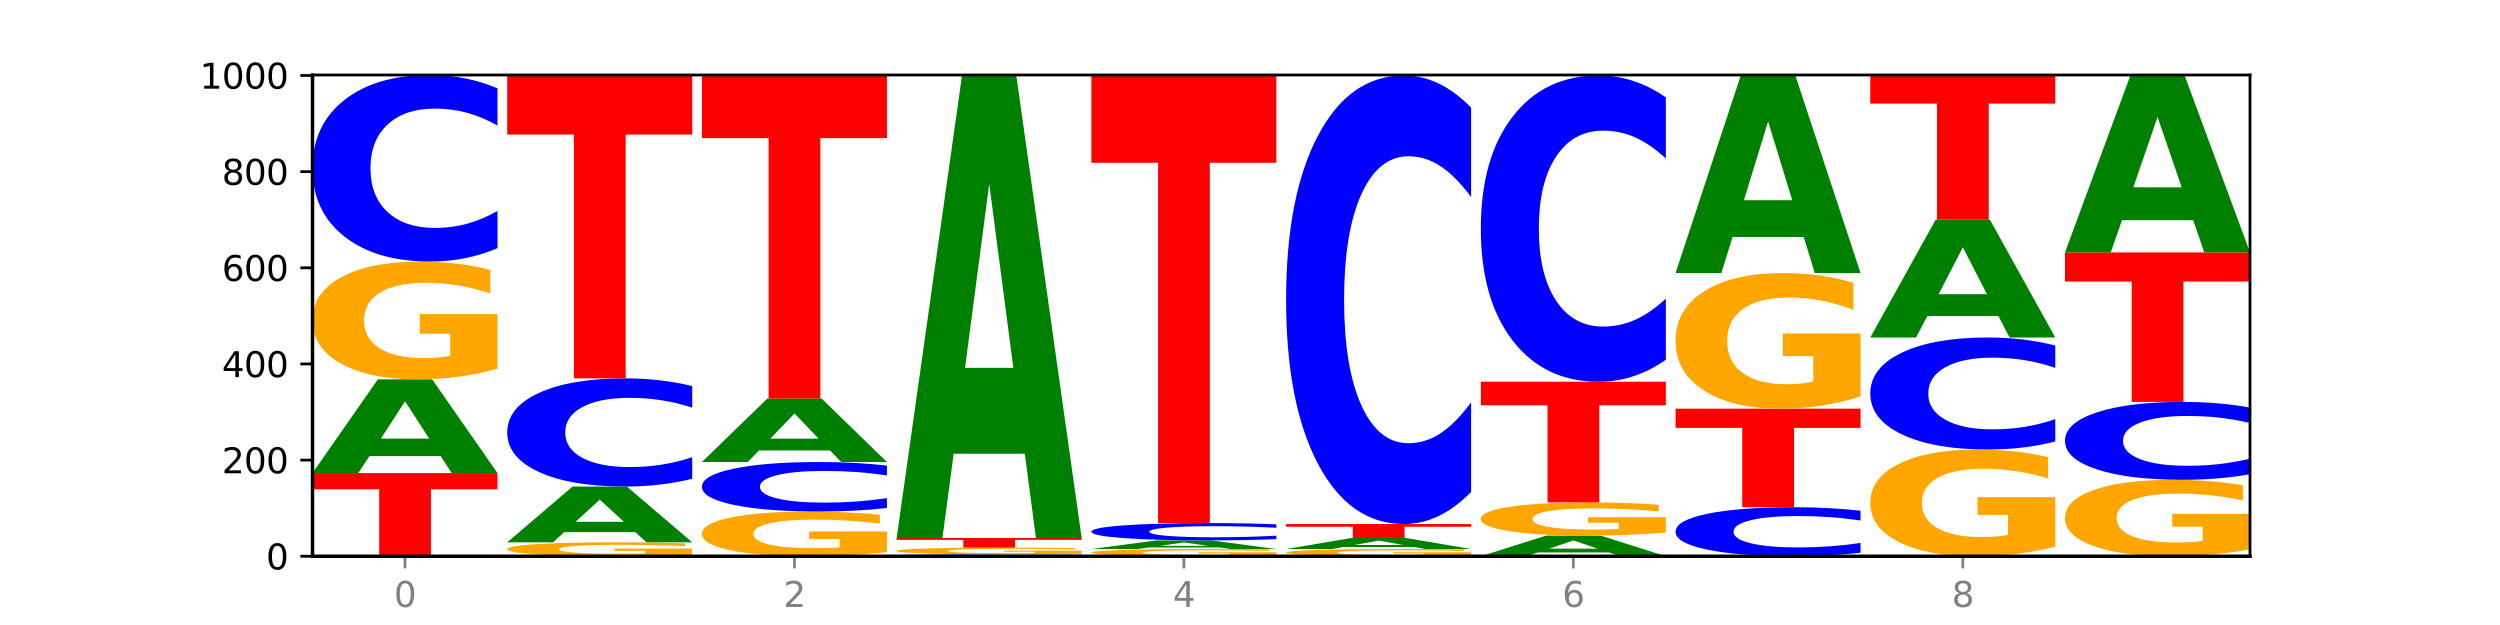
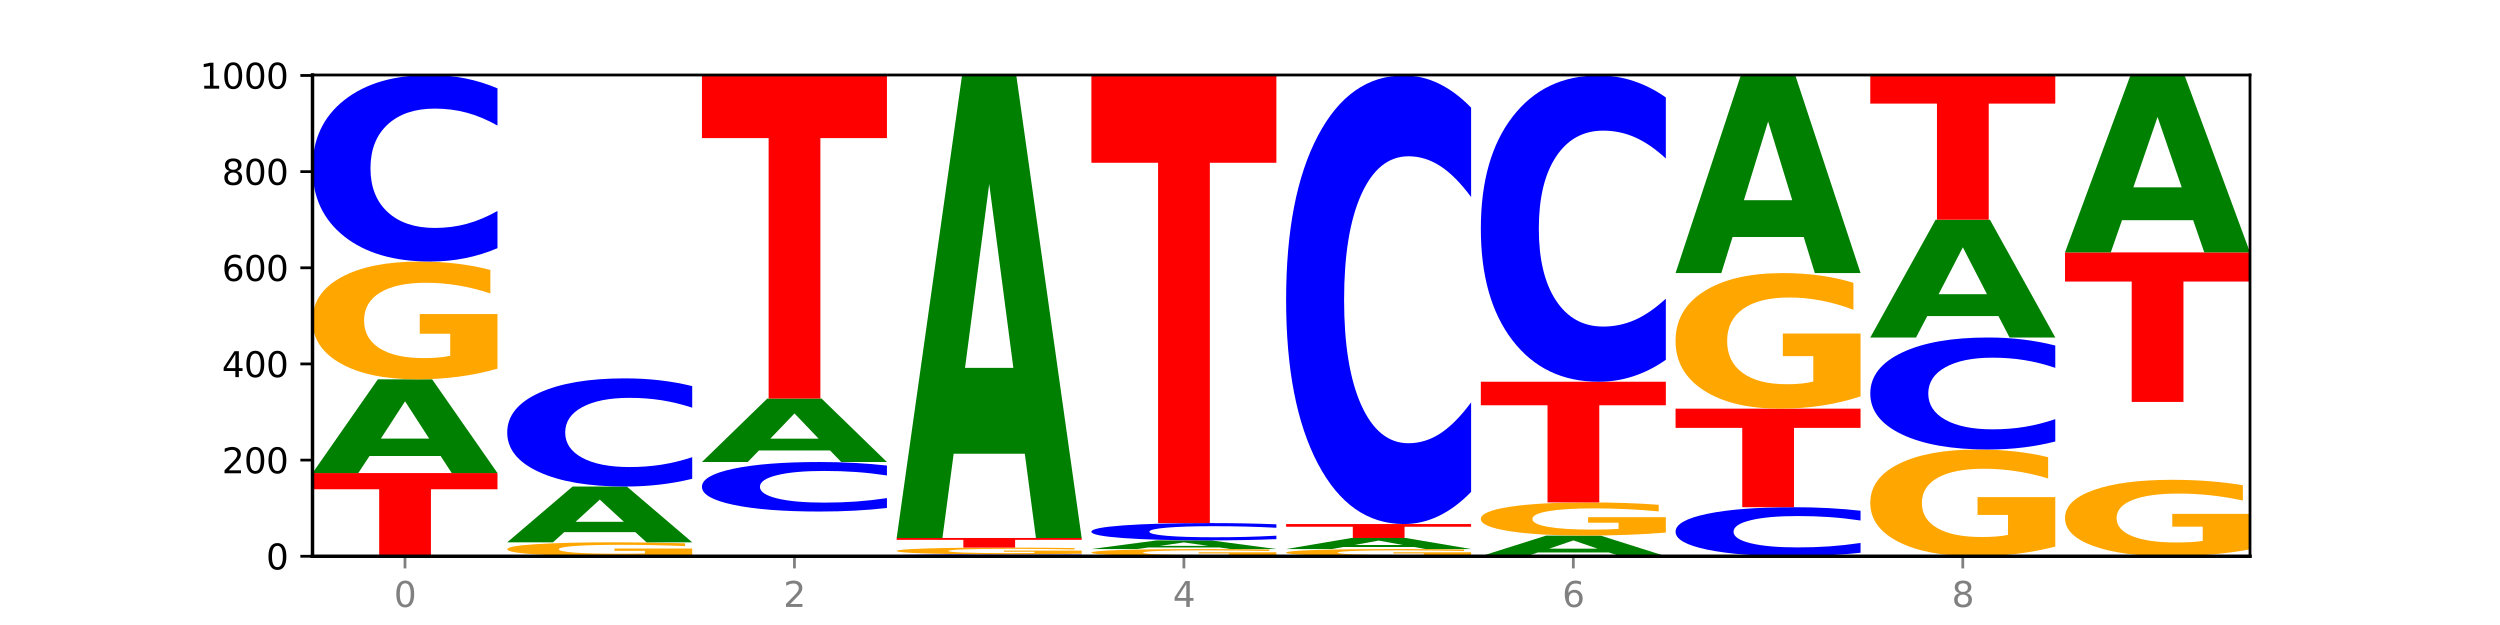
<svg xmlns="http://www.w3.org/2000/svg" xmlns:xlink="http://www.w3.org/1999/xlink" width="720pt" height="180pt" viewBox="0 0 720 180" version="1.1">
  <defs>
    <style type="text/css">*{stroke-linejoin: round; stroke-linecap: butt}</style>
  </defs>
  <g id="figure_1">
    <g id="patch_1">
      <path d="M 0 180  L 720 180  L 720 0  L 0 0  z " style="fill: #ffffff" />
    </g>
    <g id="axes_1">
      <g id="patch_2">
        <path d="M 90 160.2  L 648 160.2  L 648 21.6  L 90 21.6  z " style="fill: #ffffff" />
      </g>
      <g id="line2d_1">
        <path d="M 90 160.2  L 648 160.2  " clip-path="url(#p392c7d86a4)" style="fill: none; stroke: #000000; stroke-width: 0.5; stroke-linecap: square" />
      </g>
      <g id="patch_3">
        <path d="M 90 136.246  L 143.276 136.246  L 143.276 140.918  L 124.109 140.918  L 124.109 160.2  L 109.204 160.2  L 109.204 140.918  L 90 140.918  L 90 136.246  z " clip-path="url(#p392c7d86a4)" style="fill: #ff0000" />
      </g>
      <g id="patch_4">
        <path d="M 126.905 131.328  L 106.415 131.328  L 103.18 136.246  L 90 136.246  L 108.823 109.246  L 124.454 109.246  L 143.276 136.246  L 130.107 136.246  L 126.905 131.328  z M 109.683 126.316  L 123.604 126.316  L 116.655 115.577  L 109.683 126.316  z " clip-path="url(#p392c7d86a4)" style="fill: #008000" />
      </g>
      <g id="patch_5">
        <path d="M 143.276 106.177  Q 137.903 107.712 132.124 108.482  Q 126.345 109.246 120.184 109.246  Q 106.262 109.246 98.131 104.677  Q 90 100.108 90 92.295  Q 90 84.391 98.274 79.857  Q 106.561 75.323 120.972 75.323  Q 126.525 75.323 131.611 75.94  Q 136.709 76.549 141.223 77.755  L 141.223 84.517  Q 136.566 82.968 131.957 82.204  Q 127.348 81.434 122.716 81.434  Q 114.143 81.434 109.498 84.251  Q 104.853 87.061 104.853 92.295  Q 104.853 97.481 109.331 100.312  Q 113.808 103.136 122.047 103.136  Q 124.292 103.136 126.214 102.974  Q 128.136 102.806 129.665 102.456  L 129.665 96.107  L 120.889 96.107  L 120.889 90.452  L 143.276 90.452  L 143.276 106.177  z " clip-path="url(#p392c7d86a4)" style="fill: #ffa600" />
      </g>
      <g id="patch_6">
        <path d="M 143.276 71.472  Q 138.82 73.381 134.001 74.346  Q 129.182 75.323 123.934 75.323  Q 108.282 75.323 99.141 68.087  Q 90 60.852 90 48.478  Q 90 36.06 99.141 28.836  Q 108.282 21.6 123.934 21.6  Q 129.182 21.6 134.001 22.577  Q 138.82 23.542 143.276 25.451  L 143.276 36.16  Q 138.78 33.63 134.417 32.453  Q 130.055 31.277 125.236 31.277  Q 116.591 31.277 111.638 35.86  Q 106.698 40.432 106.698 48.478  Q 106.698 56.491 111.638 61.074  Q 116.591 65.646 125.236 65.646  Q 130.055 65.646 134.417 64.47  Q 138.78 63.282 143.276 60.752  L 143.276 71.472  z " clip-path="url(#p392c7d86a4)" style="fill: #0000ff" />
      </g>
      <g id="patch_7">
        <path d="M 199.357 159.837  Q 193.984 160.018 188.205 160.11  Q 182.426 160.2 176.265 160.2  Q 162.343 160.2 154.212 159.659  Q 146.08 159.118 146.08 158.194  Q 146.08 157.258 154.355 156.721  Q 162.641 156.185 177.053 156.185  Q 182.605 156.185 187.691 156.258  Q 192.79 156.33 197.303 156.472  L 197.303 157.273  Q 192.646 157.09 188.038 156.999  Q 183.429 156.908 178.796 156.908  Q 170.223 156.908 165.578 157.241  Q 160.934 157.574 160.934 158.194  Q 160.934 158.807 165.411 159.142  Q 169.889 159.477 178.127 159.477  Q 180.372 159.477 182.294 159.458  Q 184.217 159.438 185.745 159.396  L 185.745 158.645  L 176.969 158.645  L 176.969 157.975  L 199.357 157.975  L 199.357 159.837  z " clip-path="url(#p392c7d86a4)" style="fill: #ffa600" />
      </g>
      <g id="patch_8">
        <path d="M 182.985 153.259  L 162.496 153.259  L 159.261 156.185  L 146.08 156.185  L 164.903 140.123  L 180.534 140.123  L 199.357 156.185  L 186.187 156.185  L 182.985 153.259  z M 165.764 150.278  L 179.684 150.278  L 172.735 143.889  L 165.764 150.278  z " clip-path="url(#p392c7d86a4)" style="fill: #008000" />
      </g>
      <g id="patch_9">
        <path d="M 199.357 137.89  Q 194.9 138.997 190.081 139.557  Q 185.263 140.123 180.014 140.123  Q 164.363 140.123 155.222 135.927  Q 146.08 131.731 146.08 124.556  Q 146.08 117.355 155.222 113.165  Q 164.363 108.969 180.014 108.969  Q 185.263 108.969 190.081 109.536  Q 194.9 110.095 199.357 111.202  L 199.357 117.412  Q 194.86 115.945 190.498 115.263  Q 186.135 114.581 181.316 114.581  Q 172.672 114.581 167.718 117.239  Q 162.779 119.89 162.779 124.556  Q 162.779 129.202 167.718 131.86  Q 172.672 134.511 181.316 134.511  Q 186.135 134.511 190.498 133.829  Q 194.86 133.141 199.357 131.673  L 199.357 137.89  z " clip-path="url(#p392c7d86a4)" style="fill: #0000ff" />
      </g>
      <g id="patch_10">
-         <path d="M 146.08 21.738  L 199.357 21.738  L 199.357 38.751  L 180.19 38.751  L 180.19 108.969  L 165.285 108.969  L 165.285 38.751  L 146.08 38.751  L 146.08 21.738  z " clip-path="url(#p392c7d86a4)" style="fill: #ff0000" />
-       </g>
+         </g>
      <g id="patch_11">
-         <path d="M 255.437 159.035  Q 250.064 159.617 244.285 159.91  Q 238.506 160.2 232.345 160.2  Q 218.423 160.2 210.292 158.466  Q 202.161 156.731 202.161 153.766  Q 202.161 150.765 210.435 149.044  Q 218.722 147.323 233.133 147.323  Q 238.685 147.323 243.772 147.557  Q 248.87 147.789 253.384 148.246  L 253.384 150.813  Q 248.727 150.225 244.118 149.935  Q 239.509 149.643 234.876 149.643  Q 226.304 149.643 221.659 150.712  Q 217.014 151.779 217.014 153.766  Q 217.014 155.734 221.492 156.809  Q 225.969 157.881 234.208 157.881  Q 236.453 157.881 238.375 157.819  Q 240.297 157.755 241.826 157.622  L 241.826 155.213  L 233.05 155.213  L 233.05 153.066  L 255.437 153.066  L 255.437 159.035  z " clip-path="url(#p392c7d86a4)" style="fill: #ffa600" />
-       </g>
+         </g>
      <g id="patch_12">
        <path d="M 255.437 146.301  Q 250.981 146.808 246.162 147.064  Q 241.343 147.323 236.094 147.323  Q 220.443 147.323 211.302 145.402  Q 202.161 143.482 202.161 140.197  Q 202.161 136.9 211.302 134.982  Q 220.443 133.062 236.094 133.062  Q 241.343 133.062 246.162 133.321  Q 250.981 133.577 255.437 134.084  L 255.437 136.927  Q 250.94 136.255 246.578 135.943  Q 242.215 135.63 237.397 135.63  Q 228.752 135.63 223.799 136.847  Q 218.859 138.061 218.859 140.197  Q 218.859 142.324 223.799 143.54  Q 228.752 144.754 237.397 144.754  Q 242.215 144.754 246.578 144.442  Q 250.94 144.127 255.437 143.455  L 255.437 146.301  z " clip-path="url(#p392c7d86a4)" style="fill: #0000ff" />
      </g>
      <g id="patch_13">
        <path d="M 239.065 129.732  L 218.576 129.732  L 215.341 133.062  L 202.161 133.062  L 220.983 114.785  L 236.615 114.785  L 255.437 133.062  L 242.268 133.062  L 239.065 129.732  z M 221.844 126.34  L 235.765 126.34  L 228.815 119.07  L 221.844 126.34  z " clip-path="url(#p392c7d86a4)" style="fill: #008000" />
      </g>
      <g id="patch_14">
        <path d="M 202.161 21.6  L 255.437 21.6  L 255.437 39.774  L 236.27 39.774  L 236.27 114.785  L 221.365 114.785  L 221.365 39.774  L 202.161 39.774  L 202.161 21.6  z " clip-path="url(#p392c7d86a4)" style="fill: #ff0000" />
      </g>
      <g id="patch_15">
-         <path d="M 311.518 160.16  Q 307.061 160.18 302.242 160.19  Q 297.423 160.2 292.175 160.2  Q 276.524 160.2 267.382 160.125  Q 258.241 160.051 258.241 159.923  Q 258.241 159.795 267.382 159.721  Q 276.524 159.646 292.175 159.646  Q 297.423 159.646 302.242 159.656  Q 307.061 159.666 311.518 159.686  L 311.518 159.796  Q 307.021 159.77 302.658 159.758  Q 298.296 159.746 293.477 159.746  Q 284.832 159.746 279.879 159.793  Q 274.94 159.84 274.94 159.923  Q 274.94 160.006 279.879 160.053  Q 284.832 160.1 293.477 160.1  Q 298.296 160.1 302.658 160.088  Q 307.021 160.076 311.518 160.05  L 311.518 160.16  z " clip-path="url(#p392c7d86a4)" style="fill: #0000ff" />
+         <path d="M 311.518 160.16  Q 307.061 160.18 302.242 160.19  Q 297.423 160.2 292.175 160.2  Q 258.241 160.051 258.241 159.923  Q 258.241 159.795 267.382 159.721  Q 276.524 159.646 292.175 159.646  Q 297.423 159.646 302.242 159.656  Q 307.061 159.666 311.518 159.686  L 311.518 159.796  Q 307.021 159.77 302.658 159.758  Q 298.296 159.746 293.477 159.746  Q 284.832 159.746 279.879 159.793  Q 274.94 159.84 274.94 159.923  Q 274.94 160.006 279.879 160.053  Q 284.832 160.1 293.477 160.1  Q 298.296 160.1 302.658 160.088  Q 307.021 160.076 311.518 160.05  L 311.518 160.16  z " clip-path="url(#p392c7d86a4)" style="fill: #0000ff" />
      </g>
      <g id="patch_16">
        <path d="M 311.518 159.471  Q 306.145 159.558 300.366 159.603  Q 294.587 159.646 288.426 159.646  Q 274.504 159.646 266.372 159.385  Q 258.241 159.124 258.241 158.678  Q 258.241 158.226 266.516 157.967  Q 274.802 157.708 289.214 157.708  Q 294.766 157.708 299.852 157.743  Q 304.951 157.778 309.464 157.847  L 309.464 158.233  Q 304.807 158.145 300.198 158.101  Q 295.59 158.057 290.957 158.057  Q 282.384 158.057 277.739 158.218  Q 273.095 158.378 273.095 158.678  Q 273.095 158.974 277.572 159.136  Q 282.05 159.297 290.288 159.297  Q 292.533 159.297 294.455 159.288  Q 296.378 159.278 297.906 159.258  L 297.906 158.895  L 289.13 158.895  L 289.13 158.572  L 311.518 158.572  L 311.518 159.471  z " clip-path="url(#p392c7d86a4)" style="fill: #ffa600" />
      </g>
      <g id="patch_17">
        <path d="M 258.241 154.938  L 311.518 154.938  L 311.518 155.479  L 292.35 155.479  L 292.35 157.708  L 277.445 157.708  L 277.445 155.479  L 258.241 155.479  L 258.241 154.938  z " clip-path="url(#p392c7d86a4)" style="fill: #ff0000" />
      </g>
      <g id="patch_18">
        <path d="M 295.146 130.674  L 274.657 130.674  L 271.421 154.938  L 258.241 154.938  L 277.064 21.738  L 292.695 21.738  L 311.518 154.938  L 298.348 154.938  L 295.146 130.674  z M 277.924 105.952  L 291.845 105.952  L 284.896 52.969  L 277.924 105.952  z " clip-path="url(#p392c7d86a4)" style="fill: #008000" />
      </g>
      <g id="patch_19">
        <path d="M 367.598 160.012  Q 362.225 160.106 356.446 160.153  Q 350.667 160.2 344.506 160.2  Q 330.584 160.2 322.453 159.92  Q 314.322 159.641 314.322 159.162  Q 314.322 158.678 322.596 158.401  Q 330.882 158.123 345.294 158.123  Q 350.846 158.123 355.933 158.161  Q 361.031 158.198 365.544 158.272  L 365.544 158.686  Q 360.888 158.591 356.279 158.544  Q 351.67 158.497 347.037 158.497  Q 338.464 158.497 333.82 158.67  Q 329.175 158.842 329.175 159.162  Q 329.175 159.48 333.653 159.653  Q 338.13 159.826 346.369 159.826  Q 348.613 159.826 350.536 159.816  Q 352.458 159.806 353.986 159.784  L 353.986 159.396  L 345.21 159.396  L 345.21 159.049  L 367.598 159.049  L 367.598 160.012  z " clip-path="url(#p392c7d86a4)" style="fill: #ffa600" />
      </g>
      <g id="patch_20">
        <path d="M 351.226 157.669  L 330.737 157.669  L 327.502 158.123  L 314.322 158.123  L 333.144 155.631  L 348.775 155.631  L 367.598 158.123  L 354.429 158.123  L 351.226 157.669  z M 334.005 157.206  L 347.926 157.206  L 340.976 156.215  L 334.005 157.206  z " clip-path="url(#p392c7d86a4)" style="fill: #008000" />
      </g>
      <g id="patch_21">
        <path d="M 367.598 155.273  Q 363.142 155.451 358.323 155.54  Q 353.504 155.631 348.255 155.631  Q 332.604 155.631 323.463 154.959  Q 314.322 154.288 314.322 153.14  Q 314.322 151.988 323.463 151.317  Q 332.604 150.646 348.255 150.646  Q 353.504 150.646 358.323 150.737  Q 363.142 150.826 367.598 151.003  L 367.598 151.997  Q 363.101 151.762 358.739 151.653  Q 354.376 151.544 349.557 151.544  Q 340.913 151.544 335.96 151.969  Q 331.02 152.393 331.02 153.14  Q 331.02 153.883 335.96 154.309  Q 340.913 154.733 349.557 154.733  Q 354.376 154.733 358.739 154.624  Q 363.101 154.514 367.598 154.279  L 367.598 155.273  z " clip-path="url(#p392c7d86a4)" style="fill: #0000ff" />
      </g>
      <g id="patch_22">
        <path d="M 314.322 21.738  L 367.598 21.738  L 367.598 46.879  L 348.431 46.879  L 348.431 150.646  L 333.526 150.646  L 333.526 46.879  L 314.322 46.879  L 314.322 21.738  z " clip-path="url(#p392c7d86a4)" style="fill: #ff0000" />
      </g>
      <g id="patch_23">
        <path d="M 423.678 160.012  Q 418.305 160.106 412.526 160.153  Q 406.747 160.2 400.586 160.2  Q 386.664 160.2 378.533 159.92  Q 370.402 159.641 370.402 159.162  Q 370.402 158.678 378.676 158.401  Q 386.963 158.123 401.374 158.123  Q 406.927 158.123 412.013 158.161  Q 417.111 158.198 421.625 158.272  L 421.625 158.686  Q 416.968 158.591 412.359 158.544  Q 407.75 158.497 403.118 158.497  Q 394.545 158.497 389.9 158.67  Q 385.255 158.842 385.255 159.162  Q 385.255 159.48 389.733 159.653  Q 394.21 159.826 402.449 159.826  Q 404.694 159.826 406.616 159.816  Q 408.538 159.806 410.067 159.784  L 410.067 159.396  L 401.291 159.396  L 401.291 159.049  L 423.678 159.049  L 423.678 160.012  z " clip-path="url(#p392c7d86a4)" style="fill: #ffa600" />
      </g>
      <g id="patch_24">
        <path d="M 407.307 157.543  L 386.817 157.543  L 383.582 158.123  L 370.402 158.123  L 389.225 154.938  L 404.856 154.938  L 423.678 158.123  L 410.509 158.123  L 407.307 157.543  z M 390.085 156.952  L 404.006 156.952  L 397.057 155.685  L 390.085 156.952  z " clip-path="url(#p392c7d86a4)" style="fill: #008000" />
      </g>
      <g id="patch_25">
        <path d="M 370.402 150.923  L 423.678 150.923  L 423.678 151.706  L 404.511 151.706  L 404.511 154.938  L 389.606 154.938  L 389.606 151.706  L 370.402 151.706  L 370.402 150.923  z " clip-path="url(#p392c7d86a4)" style="fill: #ff0000" />
      </g>
      <g id="patch_26">
        <path d="M 423.678 141.663  Q 419.222 146.253 414.403 148.575  Q 409.584 150.923 404.336 150.923  Q 388.684 150.923 379.543 133.524  Q 370.402 116.125 370.402 86.371  Q 370.402 56.51 379.543 39.137  Q 388.684 21.738 404.336 21.738  Q 409.584 21.738 414.403 24.087  Q 419.222 26.408 423.678 30.998  L 423.678 56.75  Q 419.182 50.666 414.819 47.837  Q 410.457 45.008 405.638 45.008  Q 396.993 45.008 392.04 56.029  Q 387.1 67.024 387.1 86.371  Q 387.1 105.638 392.04 116.659  Q 396.993 127.653 405.638 127.653  Q 410.457 127.653 414.819 124.825  Q 419.182 121.969 423.678 115.885  L 423.678 141.663  z " clip-path="url(#p392c7d86a4)" style="fill: #0000ff" />
      </g>
      <g id="patch_27">
        <path d="M 463.387 159.115  L 442.898 159.115  L 439.663 160.2  L 426.482 160.2  L 445.305 154.246  L 460.936 154.246  L 479.759 160.2  L 466.589 160.2  L 463.387 159.115  z M 446.166 158.01  L 460.087 158.01  L 453.137 155.642  L 446.166 158.01  z " clip-path="url(#p392c7d86a4)" style="fill: #008000" />
      </g>
      <g id="patch_28">
        <path d="M 479.759 153.382  Q 474.386 153.814 468.607 154.031  Q 462.828 154.246 456.667 154.246  Q 442.745 154.246 434.614 152.959  Q 426.482 151.673 426.482 149.472  Q 426.482 147.246 434.757 145.969  Q 443.043 144.692 457.455 144.692  Q 463.007 144.692 468.093 144.866  Q 473.192 145.038 477.705 145.377  L 477.705 147.282  Q 473.049 146.845 468.44 146.63  Q 463.831 146.413 459.198 146.413  Q 450.625 146.413 445.98 147.207  Q 441.336 147.998 441.336 149.472  Q 441.336 150.933 445.813 151.73  Q 450.291 152.525 458.529 152.525  Q 460.774 152.525 462.697 152.48  Q 464.619 152.432 466.147 152.334  L 466.147 150.546  L 457.371 150.546  L 457.371 148.953  L 479.759 148.953  L 479.759 153.382  z " clip-path="url(#p392c7d86a4)" style="fill: #ffa600" />
      </g>
      <g id="patch_29">
        <path d="M 426.482 109.938  L 479.759 109.938  L 479.759 116.716  L 460.592 116.716  L 460.592 144.692  L 445.687 144.692  L 445.687 116.716  L 426.482 116.716  L 426.482 109.938  z " clip-path="url(#p392c7d86a4)" style="fill: #ff0000" />
      </g>
      <g id="patch_30">
        <path d="M 479.759 103.616  Q 475.302 106.75 470.483 108.335  Q 465.665 109.938 460.416 109.938  Q 444.765 109.938 435.624 98.059  Q 426.482 86.18 426.482 65.866  Q 426.482 45.478 435.624 33.617  Q 444.765 21.738 460.416 21.738  Q 465.665 21.738 470.483 23.342  Q 475.302 24.927 479.759 28.061  L 479.759 45.642  Q 475.262 41.488 470.9 39.557  Q 466.537 37.626 461.718 37.626  Q 453.074 37.626 448.12 45.15  Q 443.181 52.657 443.181 65.866  Q 443.181 79.02 448.12 86.545  Q 453.074 94.051 461.718 94.051  Q 466.537 94.051 470.9 92.12  Q 475.262 90.17 479.759 86.016  L 479.759 103.616  z " clip-path="url(#p392c7d86a4)" style="fill: #0000ff" />
      </g>
      <g id="patch_31">
        <path d="M 535.839 159.188  Q 531.383 159.689 526.564 159.943  Q 521.745 160.2 516.496 160.2  Q 500.845 160.2 491.704 158.298  Q 482.563 156.396 482.563 153.143  Q 482.563 149.878 491.704 147.979  Q 500.845 146.077 516.496 146.077  Q 521.745 146.077 526.564 146.334  Q 531.383 146.587 535.839 147.089  L 535.839 149.905  Q 531.342 149.239 526.98 148.93  Q 522.617 148.621 517.799 148.621  Q 509.154 148.621 504.201 149.826  Q 499.261 151.028 499.261 153.143  Q 499.261 155.249 504.201 156.454  Q 509.154 157.656 517.799 157.656  Q 522.617 157.656 526.98 157.347  Q 531.342 157.035 535.839 156.369  L 535.839 159.188  z " clip-path="url(#p392c7d86a4)" style="fill: #0000ff" />
      </g>
      <g id="patch_32">
        <path d="M 482.563 117.692  L 535.839 117.692  L 535.839 123.228  L 516.672 123.228  L 516.672 146.077  L 501.767 146.077  L 501.767 123.228  L 482.563 123.228  L 482.563 117.692  z " clip-path="url(#p392c7d86a4)" style="fill: #ff0000" />
      </g>
      <g id="patch_33">
        <path d="M 535.839 114.16  Q 530.466 115.926 524.687 116.813  Q 518.908 117.692 512.747 117.692  Q 498.825 117.692 490.694 112.433  Q 482.563 107.175 482.563 98.181  Q 482.563 89.083 490.837 83.865  Q 499.124 78.646 513.535 78.646  Q 519.087 78.646 524.174 79.356  Q 529.272 80.058 533.786 81.445  L 533.786 89.228  Q 529.129 87.446 524.52 86.567  Q 519.911 85.679 515.278 85.679  Q 506.706 85.679 502.061 88.922  Q 497.416 92.156 497.416 98.181  Q 497.416 104.15 501.894 107.409  Q 506.371 110.659 514.61 110.659  Q 516.855 110.659 518.777 110.473  Q 520.699 110.28 522.228 109.877  L 522.228 102.569  L 513.452 102.569  L 513.452 96.06  L 535.839 96.06  L 535.839 114.16  z " clip-path="url(#p392c7d86a4)" style="fill: #ffa600" />
      </g>
      <g id="patch_34">
        <path d="M 519.467 68.254  L 498.978 68.254  L 495.743 78.646  L 482.563 78.646  L 501.385 21.6  L 517.017 21.6  L 535.839 78.646  L 522.67 78.646  L 519.467 68.254  z M 502.246 57.666  L 516.167 57.666  L 509.217 34.975  L 502.246 57.666  z " clip-path="url(#p392c7d86a4)" style="fill: #008000" />
      </g>
      <g id="patch_35">
        <path d="M 591.92 157.419  Q 586.547 158.809 580.768 159.508  Q 574.989 160.2 568.828 160.2  Q 554.906 160.2 546.774 156.06  Q 538.643 151.92 538.643 144.84  Q 538.643 137.678 546.918 133.57  Q 555.204 129.462 569.616 129.462  Q 575.168 129.462 580.254 130.02  Q 585.353 130.573 589.866 131.665  L 589.866 137.792  Q 585.209 136.389 580.6 135.697  Q 575.992 134.998 571.359 134.998  Q 562.786 134.998 558.141 137.551  Q 553.497 140.097 553.497 144.84  Q 553.497 149.539 557.974 152.104  Q 562.452 154.663 570.69 154.663  Q 572.935 154.663 574.857 154.517  Q 576.78 154.365 578.308 154.047  L 578.308 148.294  L 569.532 148.294  L 569.532 143.17  L 591.92 143.17  L 591.92 157.419  z " clip-path="url(#p392c7d86a4)" style="fill: #ffa600" />
      </g>
      <g id="patch_36">
        <path d="M 591.92 127.149  Q 587.463 128.295 582.644 128.875  Q 577.825 129.462 572.577 129.462  Q 556.926 129.462 547.784 125.116  Q 538.643 120.771 538.643 113.341  Q 538.643 105.883 547.784 101.545  Q 556.926 97.2 572.577 97.2  Q 577.825 97.2 582.644 97.786  Q 587.463 98.366 591.92 99.512  L 591.92 105.943  Q 587.423 104.424 583.06 103.718  Q 578.698 103.011 573.879 103.011  Q 565.234 103.011 560.281 105.764  Q 555.342 108.509 555.342 113.341  Q 555.342 118.152 560.281 120.905  Q 565.234 123.65 573.879 123.65  Q 578.698 123.65 583.06 122.944  Q 587.423 122.231 591.92 120.711  L 591.92 127.149  z " clip-path="url(#p392c7d86a4)" style="fill: #0000ff" />
      </g>
      <g id="patch_37">
        <path d="M 575.548 91.02  L 555.059 91.02  L 551.823 97.2  L 538.643 97.2  L 557.466 63.277  L 573.097 63.277  L 591.92 97.2  L 578.75 97.2  L 575.548 91.02  z M 558.326 84.724  L 572.247 84.724  L 565.298 71.231  L 558.326 84.724  z " clip-path="url(#p392c7d86a4)" style="fill: #008000" />
      </g>
      <g id="patch_38">
        <path d="M 538.643 21.738  L 591.92 21.738  L 591.92 29.84  L 572.752 29.84  L 572.752 63.277  L 557.847 63.277  L 557.847 29.84  L 538.643 29.84  L 538.643 21.738  z " clip-path="url(#p392c7d86a4)" style="fill: #ff0000" />
      </g>
      <g id="patch_39">
        <path d="M 648 158.208  Q 642.627 159.204 636.848 159.704  Q 631.069 160.2 624.908 160.2  Q 610.986 160.2 602.855 157.235  Q 594.724 154.27 594.724 149.199  Q 594.724 144.069 602.998 141.127  Q 611.284 138.185 625.696 138.185  Q 631.248 138.185 636.335 138.585  Q 641.433 138.98 645.946 139.763  L 645.946 144.151  Q 641.29 143.146 636.681 142.65  Q 632.072 142.15 627.439 142.15  Q 618.866 142.15 614.222 143.978  Q 609.577 145.802 609.577 149.199  Q 609.577 152.564 614.055 154.402  Q 618.532 156.234 626.771 156.234  Q 629.015 156.234 630.938 156.13  Q 632.86 156.021 634.388 155.793  L 634.388 151.673  L 625.612 151.673  L 625.612 148.003  L 648 148.003  L 648 158.208  z " clip-path="url(#p392c7d86a4)" style="fill: #ffa600" />
      </g>
      <g id="patch_40">
-         <path d="M 648 136.577  Q 643.544 137.374 638.725 137.777  Q 633.906 138.185 628.657 138.185  Q 613.006 138.185 603.865 135.164  Q 594.724 132.143 594.724 126.976  Q 594.724 121.791 603.865 118.775  Q 613.006 115.754 628.657 115.754  Q 633.906 115.754 638.725 116.162  Q 643.544 116.565 648 117.362  L 648 121.833  Q 643.503 120.777 639.141 120.285  Q 634.778 119.794 629.959 119.794  Q 621.315 119.794 616.362 121.708  Q 611.422 123.617 611.422 126.976  Q 611.422 130.322 616.362 132.235  Q 621.315 134.144 629.959 134.144  Q 634.778 134.144 639.141 133.653  Q 643.503 133.157 648 132.101  L 648 136.577  z " clip-path="url(#p392c7d86a4)" style="fill: #0000ff" />
-       </g>
+         </g>
      <g id="patch_41">
        <path d="M 594.724 72.692  L 648 72.692  L 648 81.091  L 628.833 81.091  L 628.833 115.754  L 613.928 115.754  L 613.928 81.091  L 594.724 81.091  L 594.724 72.692  z " clip-path="url(#p392c7d86a4)" style="fill: #ff0000" />
      </g>
      <g id="patch_42">
        <path d="M 631.628 63.41  L 611.139 63.41  L 607.904 72.692  L 594.724 72.692  L 613.546 21.738  L 629.177 21.738  L 648 72.692  L 634.831 72.692  L 631.628 63.41  z M 614.407 53.953  L 628.328 53.953  L 621.378 33.685  L 614.407 53.953  z " clip-path="url(#p392c7d86a4)" style="fill: #008000" />
      </g>
      <g id="matplotlib.axis_1">
        <g id="xtick_1">
          <g id="line2d_2">
            <defs>
              <path id="mefff54c9e1" d="M 0 0  L 0 3.5  " style="stroke: #808080; stroke-width: 0.8" />
            </defs>
            <g>
              <use xlink:href="#mefff54c9e1" x="116.638" y="160.2" style="fill: #808080; stroke: #808080; stroke-width: 0.8" />
            </g>
          </g>
          <g id="text_1">
            <g style="fill: #808080" transform="translate(113.457 174.798) scale(0.1 -0.1)">
              <defs>
                <path id="DejaVuSans-30" d="M 2034 4250  Q 1547 4250 1301 3770  Q 1056 3291 1056 2328  Q 1056 1369 1301 889  Q 1547 409 2034 409  Q 2525 409 2770 889  Q 3016 1369 3016 2328  Q 3016 3291 2770 3770  Q 2525 4250 2034 4250  z M 2034 4750  Q 2819 4750 3233 4129  Q 3647 3509 3647 2328  Q 3647 1150 3233 529  Q 2819 -91 2034 -91  Q 1250 -91 836 529  Q 422 1150 422 2328  Q 422 3509 836 4129  Q 1250 4750 2034 4750  z " transform="scale(0.016)" />
              </defs>
              <use xlink:href="#DejaVuSans-30" />
            </g>
          </g>
        </g>
        <g id="xtick_2">
          <g id="line2d_3">
            <g>
              <use xlink:href="#mefff54c9e1" x="228.799" y="160.2" style="fill: #808080; stroke: #808080; stroke-width: 0.8" />
            </g>
          </g>
          <g id="text_2">
            <g style="fill: #808080" transform="translate(225.618 174.798) scale(0.1 -0.1)">
              <defs>
                <path id="DejaVuSans-32" d="M 1228 531  L 3431 531  L 3431 0  L 469 0  L 469 531  Q 828 903 1448 1529  Q 2069 2156 2228 2338  Q 2531 2678 2651 2914  Q 2772 3150 2772 3378  Q 2772 3750 2511 3984  Q 2250 4219 1831 4219  Q 1534 4219 1204 4116  Q 875 4013 500 3803  L 500 4441  Q 881 4594 1212 4672  Q 1544 4750 1819 4750  Q 2544 4750 2975 4387  Q 3406 4025 3406 3419  Q 3406 3131 3298 2873  Q 3191 2616 2906 2266  Q 2828 2175 2409 1742  Q 1991 1309 1228 531  z " transform="scale(0.016)" />
              </defs>
              <use xlink:href="#DejaVuSans-32" />
            </g>
          </g>
        </g>
        <g id="xtick_3">
          <g id="line2d_4">
            <g>
              <use xlink:href="#mefff54c9e1" x="340.96" y="160.2" style="fill: #808080; stroke: #808080; stroke-width: 0.8" />
            </g>
          </g>
          <g id="text_3">
            <g style="fill: #808080" transform="translate(337.779 174.798) scale(0.1 -0.1)">
              <defs>
                <path id="DejaVuSans-34" d="M 2419 4116  L 825 1625  L 2419 1625  L 2419 4116  z M 2253 4666  L 3047 4666  L 3047 1625  L 3713 1625  L 3713 1100  L 3047 1100  L 3047 0  L 2419 0  L 2419 1100  L 313 1100  L 313 1709  L 2253 4666  z " transform="scale(0.016)" />
              </defs>
              <use xlink:href="#DejaVuSans-34" />
            </g>
          </g>
        </g>
        <g id="xtick_4">
          <g id="line2d_5">
            <g>
              <use xlink:href="#mefff54c9e1" x="453.121" y="160.2" style="fill: #808080; stroke: #808080; stroke-width: 0.8" />
            </g>
          </g>
          <g id="text_4">
            <g style="fill: #808080" transform="translate(449.939 174.798) scale(0.1 -0.1)">
              <defs>
                <path id="DejaVuSans-36" d="M 2113 2584  Q 1688 2584 1439 2293  Q 1191 2003 1191 1497  Q 1191 994 1439 701  Q 1688 409 2113 409  Q 2538 409 2786 701  Q 3034 994 3034 1497  Q 3034 2003 2786 2293  Q 2538 2584 2113 2584  z M 3366 4563  L 3366 3988  Q 3128 4100 2886 4159  Q 2644 4219 2406 4219  Q 1781 4219 1451 3797  Q 1122 3375 1075 2522  Q 1259 2794 1537 2939  Q 1816 3084 2150 3084  Q 2853 3084 3261 2657  Q 3669 2231 3669 1497  Q 3669 778 3244 343  Q 2819 -91 2113 -91  Q 1303 -91 875 529  Q 447 1150 447 2328  Q 447 3434 972 4092  Q 1497 4750 2381 4750  Q 2619 4750 2861 4703  Q 3103 4656 3366 4563  z " transform="scale(0.016)" />
              </defs>
              <use xlink:href="#DejaVuSans-36" />
            </g>
          </g>
        </g>
        <g id="xtick_5">
          <g id="line2d_6">
            <g>
              <use xlink:href="#mefff54c9e1" x="565.281" y="160.2" style="fill: #808080; stroke: #808080; stroke-width: 0.8" />
            </g>
          </g>
          <g id="text_5">
            <g style="fill: #808080" transform="translate(562.1 174.798) scale(0.1 -0.1)">
              <defs>
                <path id="DejaVuSans-38" d="M 2034 2216  Q 1584 2216 1326 1975  Q 1069 1734 1069 1313  Q 1069 891 1326 650  Q 1584 409 2034 409  Q 2484 409 2743 651  Q 3003 894 3003 1313  Q 3003 1734 2745 1975  Q 2488 2216 2034 2216  z M 1403 2484  Q 997 2584 770 2862  Q 544 3141 544 3541  Q 544 4100 942 4425  Q 1341 4750 2034 4750  Q 2731 4750 3128 4425  Q 3525 4100 3525 3541  Q 3525 3141 3298 2862  Q 3072 2584 2669 2484  Q 3125 2378 3379 2068  Q 3634 1759 3634 1313  Q 3634 634 3220 271  Q 2806 -91 2034 -91  Q 1263 -91 848 271  Q 434 634 434 1313  Q 434 1759 690 2068  Q 947 2378 1403 2484  z M 1172 3481  Q 1172 3119 1398 2916  Q 1625 2713 2034 2713  Q 2441 2713 2670 2916  Q 2900 3119 2900 3481  Q 2900 3844 2670 4047  Q 2441 4250 2034 4250  Q 1625 4250 1398 4047  Q 1172 3844 1172 3481  z " transform="scale(0.016)" />
              </defs>
              <use xlink:href="#DejaVuSans-38" />
            </g>
          </g>
        </g>
      </g>
      <g id="matplotlib.axis_2">
        <g id="ytick_1">
          <g id="line2d_7">
            <defs>
              <path id="maab16b57e3" d="M 0 0  L -3.5 0  " style="stroke: #000000; stroke-width: 0.8" />
            </defs>
            <g>
              <use xlink:href="#maab16b57e3" x="90" y="160.2" style="stroke: #000000; stroke-width: 0.8" />
            </g>
          </g>
          <g id="text_6">
            <g transform="translate(76.638 163.999) scale(0.1 -0.1)">
              <use xlink:href="#DejaVuSans-30" />
            </g>
          </g>
        </g>
        <g id="ytick_2">
          <g id="line2d_8">
            <g>
              <use xlink:href="#maab16b57e3" x="90" y="132.508" style="stroke: #000000; stroke-width: 0.8" />
            </g>
          </g>
          <g id="text_7">
            <g transform="translate(63.913 136.307) scale(0.1 -0.1)">
              <use xlink:href="#DejaVuSans-32" />
              <use xlink:href="#DejaVuSans-30" x="63.623" />
              <use xlink:href="#DejaVuSans-30" x="127.246" />
            </g>
          </g>
        </g>
        <g id="ytick_3">
          <g id="line2d_9">
            <g>
              <use xlink:href="#maab16b57e3" x="90" y="104.815" style="stroke: #000000; stroke-width: 0.8" />
            </g>
          </g>
          <g id="text_8">
            <g transform="translate(63.913 108.615) scale(0.1 -0.1)">
              <use xlink:href="#DejaVuSans-34" />
              <use xlink:href="#DejaVuSans-30" x="63.623" />
              <use xlink:href="#DejaVuSans-30" x="127.246" />
            </g>
          </g>
        </g>
        <g id="ytick_4">
          <g id="line2d_10">
            <g>
              <use xlink:href="#maab16b57e3" x="90" y="77.123" style="stroke: #000000; stroke-width: 0.8" />
            </g>
          </g>
          <g id="text_9">
            <g transform="translate(63.913 80.922) scale(0.1 -0.1)">
              <use xlink:href="#DejaVuSans-36" />
              <use xlink:href="#DejaVuSans-30" x="63.623" />
              <use xlink:href="#DejaVuSans-30" x="127.246" />
            </g>
          </g>
        </g>
        <g id="ytick_5">
          <g id="line2d_11">
            <g>
              <use xlink:href="#maab16b57e3" x="90" y="49.431" style="stroke: #000000; stroke-width: 0.8" />
            </g>
          </g>
          <g id="text_10">
            <g transform="translate(63.913 53.23) scale(0.1 -0.1)">
              <use xlink:href="#DejaVuSans-38" />
              <use xlink:href="#DejaVuSans-30" x="63.623" />
              <use xlink:href="#DejaVuSans-30" x="127.246" />
            </g>
          </g>
        </g>
        <g id="ytick_6">
          <g id="line2d_12">
            <g>
              <use xlink:href="#maab16b57e3" x="90" y="21.738" style="stroke: #000000; stroke-width: 0.8" />
            </g>
          </g>
          <g id="text_11">
            <g transform="translate(57.55 25.538) scale(0.1 -0.1)">
              <defs>
                <path id="DejaVuSans-31" d="M 794 531  L 1825 531  L 1825 4091  L 703 3866  L 703 4441  L 1819 4666  L 2450 4666  L 2450 531  L 3481 531  L 3481 0  L 794 0  L 794 531  z " transform="scale(0.016)" />
              </defs>
              <use xlink:href="#DejaVuSans-31" />
              <use xlink:href="#DejaVuSans-30" x="63.623" />
              <use xlink:href="#DejaVuSans-30" x="127.246" />
              <use xlink:href="#DejaVuSans-30" x="190.869" />
            </g>
          </g>
        </g>
      </g>
      <g id="patch_43">
        <path d="M 90 160.2  L 90 21.6  " style="fill: none; stroke: #000000; stroke-linejoin: miter; stroke-linecap: square" />
      </g>
      <g id="patch_44">
        <path d="M 648 160.2  L 648 21.6  " style="fill: none; stroke: #000000; stroke-width: 0.8; stroke-linejoin: miter; stroke-linecap: square" />
      </g>
      <g id="patch_45">
        <path d="M 90 160.2  L 648 160.2  " style="fill: none; stroke: #000000; stroke-linejoin: miter; stroke-linecap: square" />
      </g>
      <g id="patch_46">
        <path d="M 90 21.6  L 648 21.6  " style="fill: none; stroke: #000000; stroke-width: 0.8; stroke-linejoin: miter; stroke-linecap: square" />
      </g>
    </g>
  </g>
  <defs>
    <clipPath id="p392c7d86a4">
      <rect x="90" y="21.6" width="558" height="138.6" />
    </clipPath>
  </defs>
</svg>